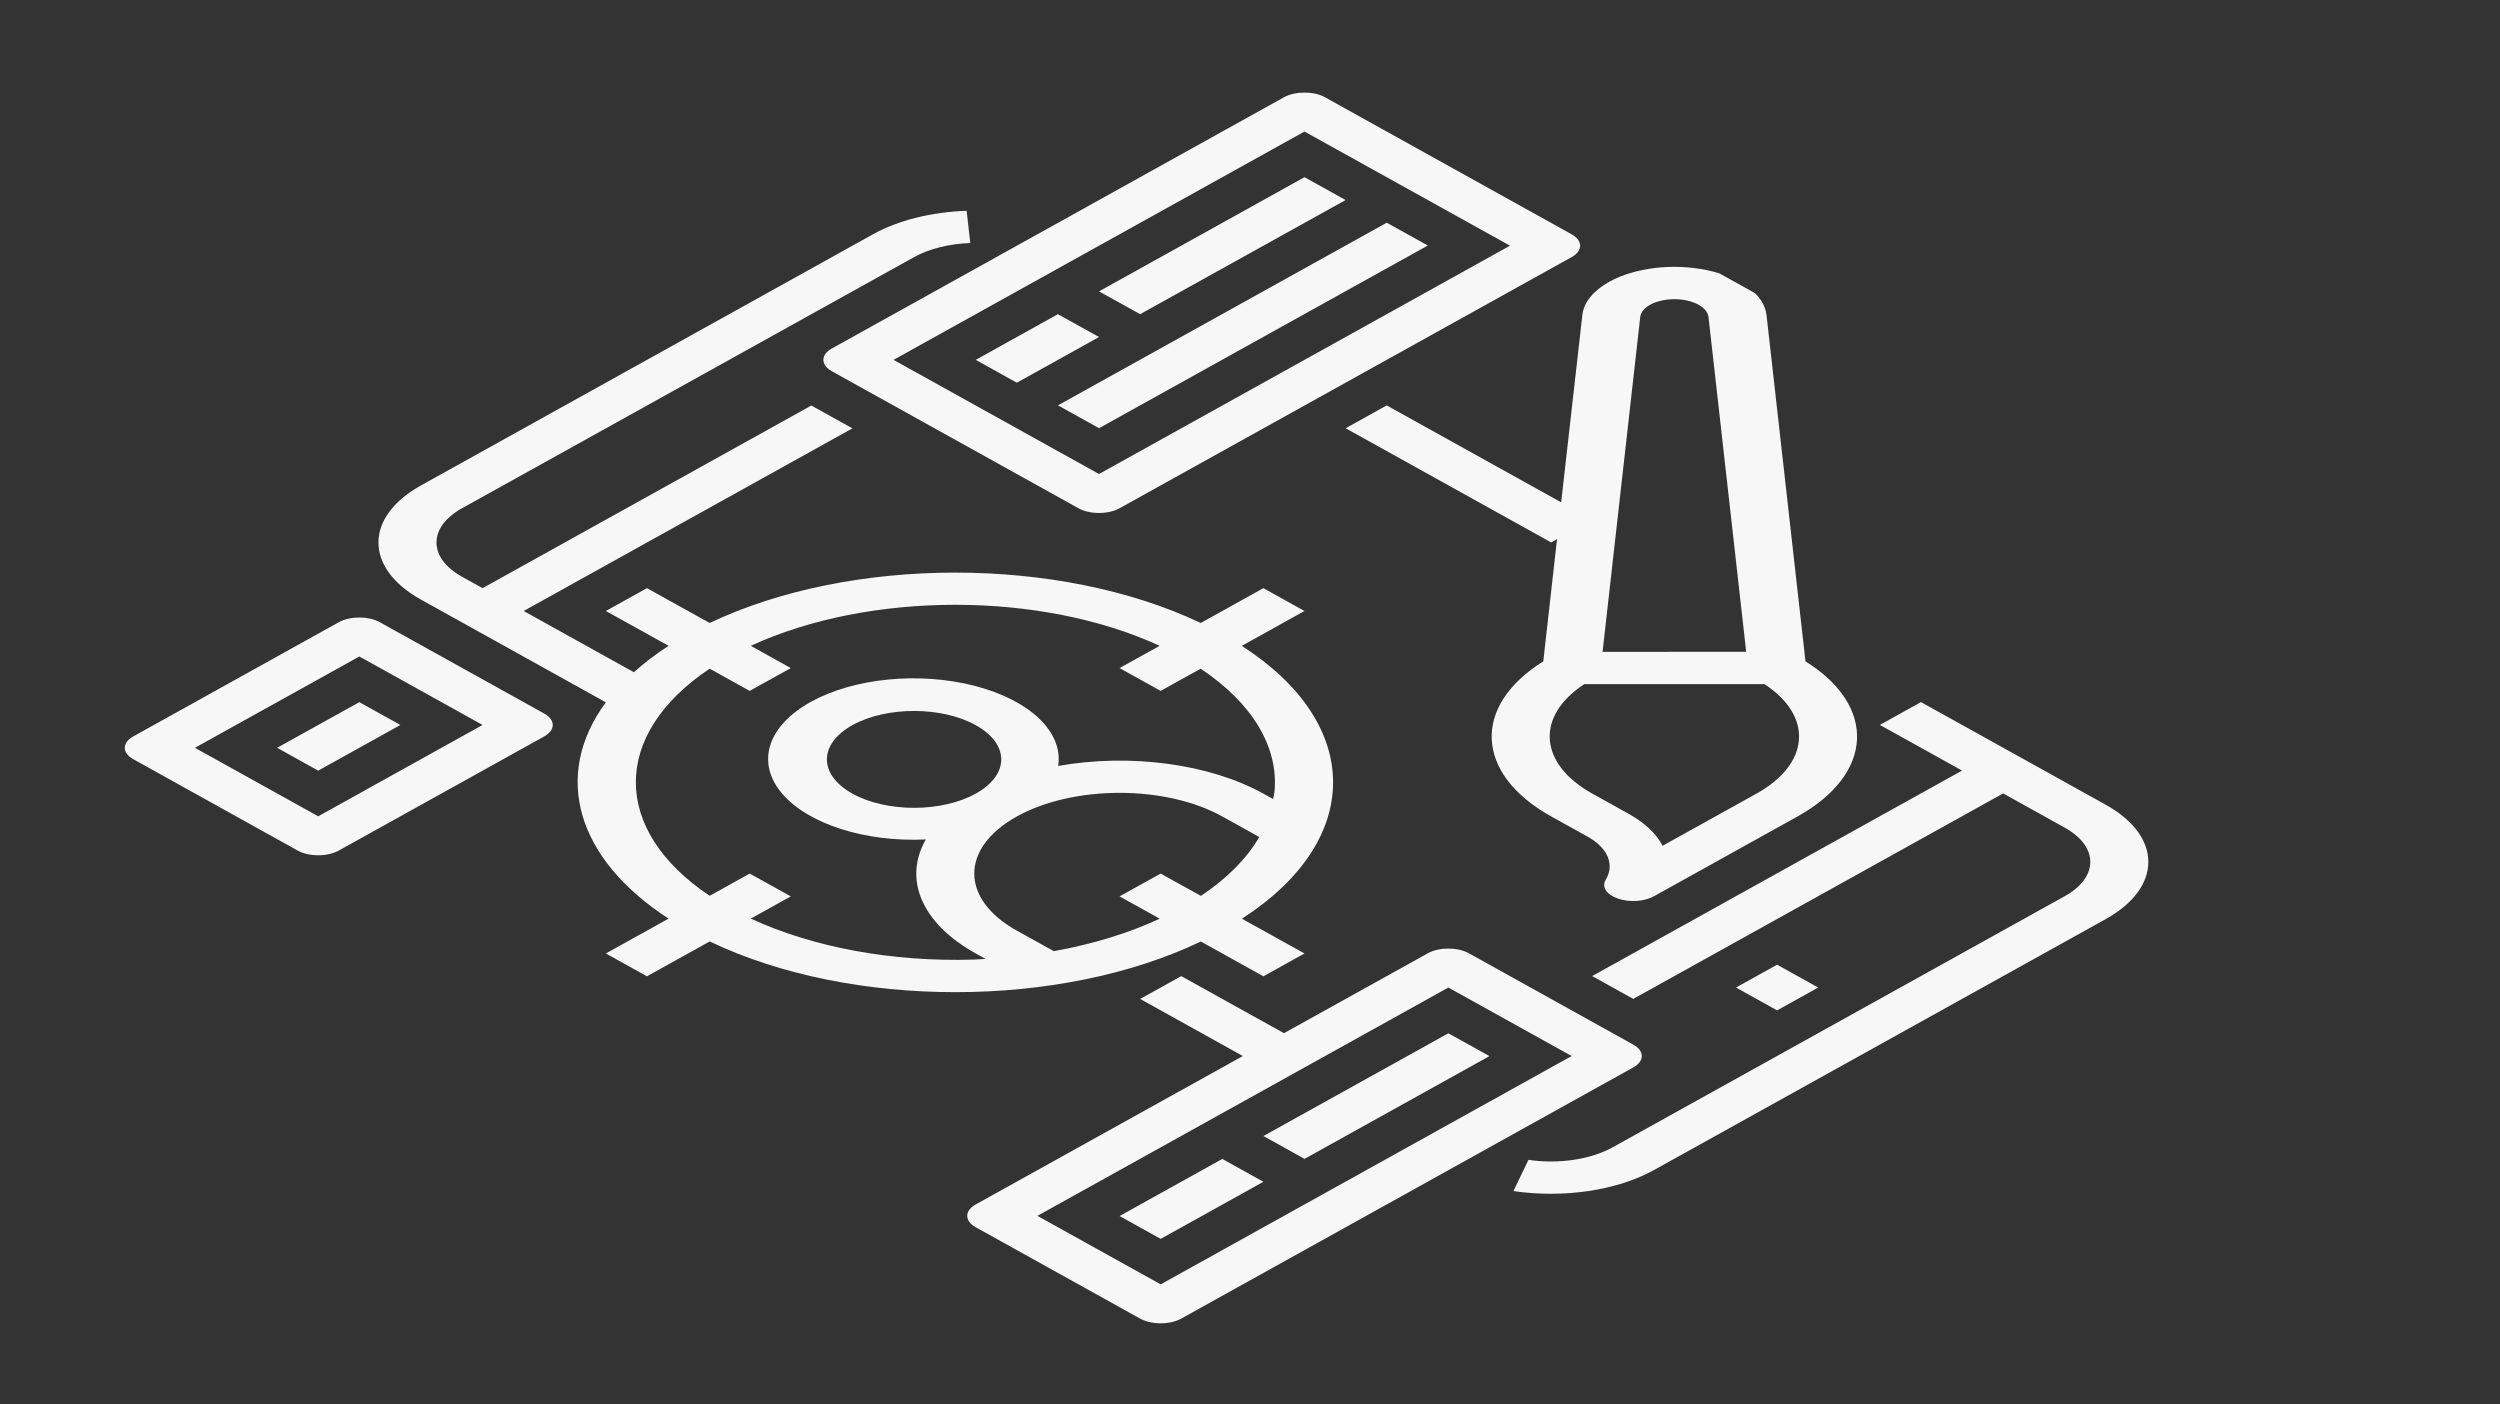
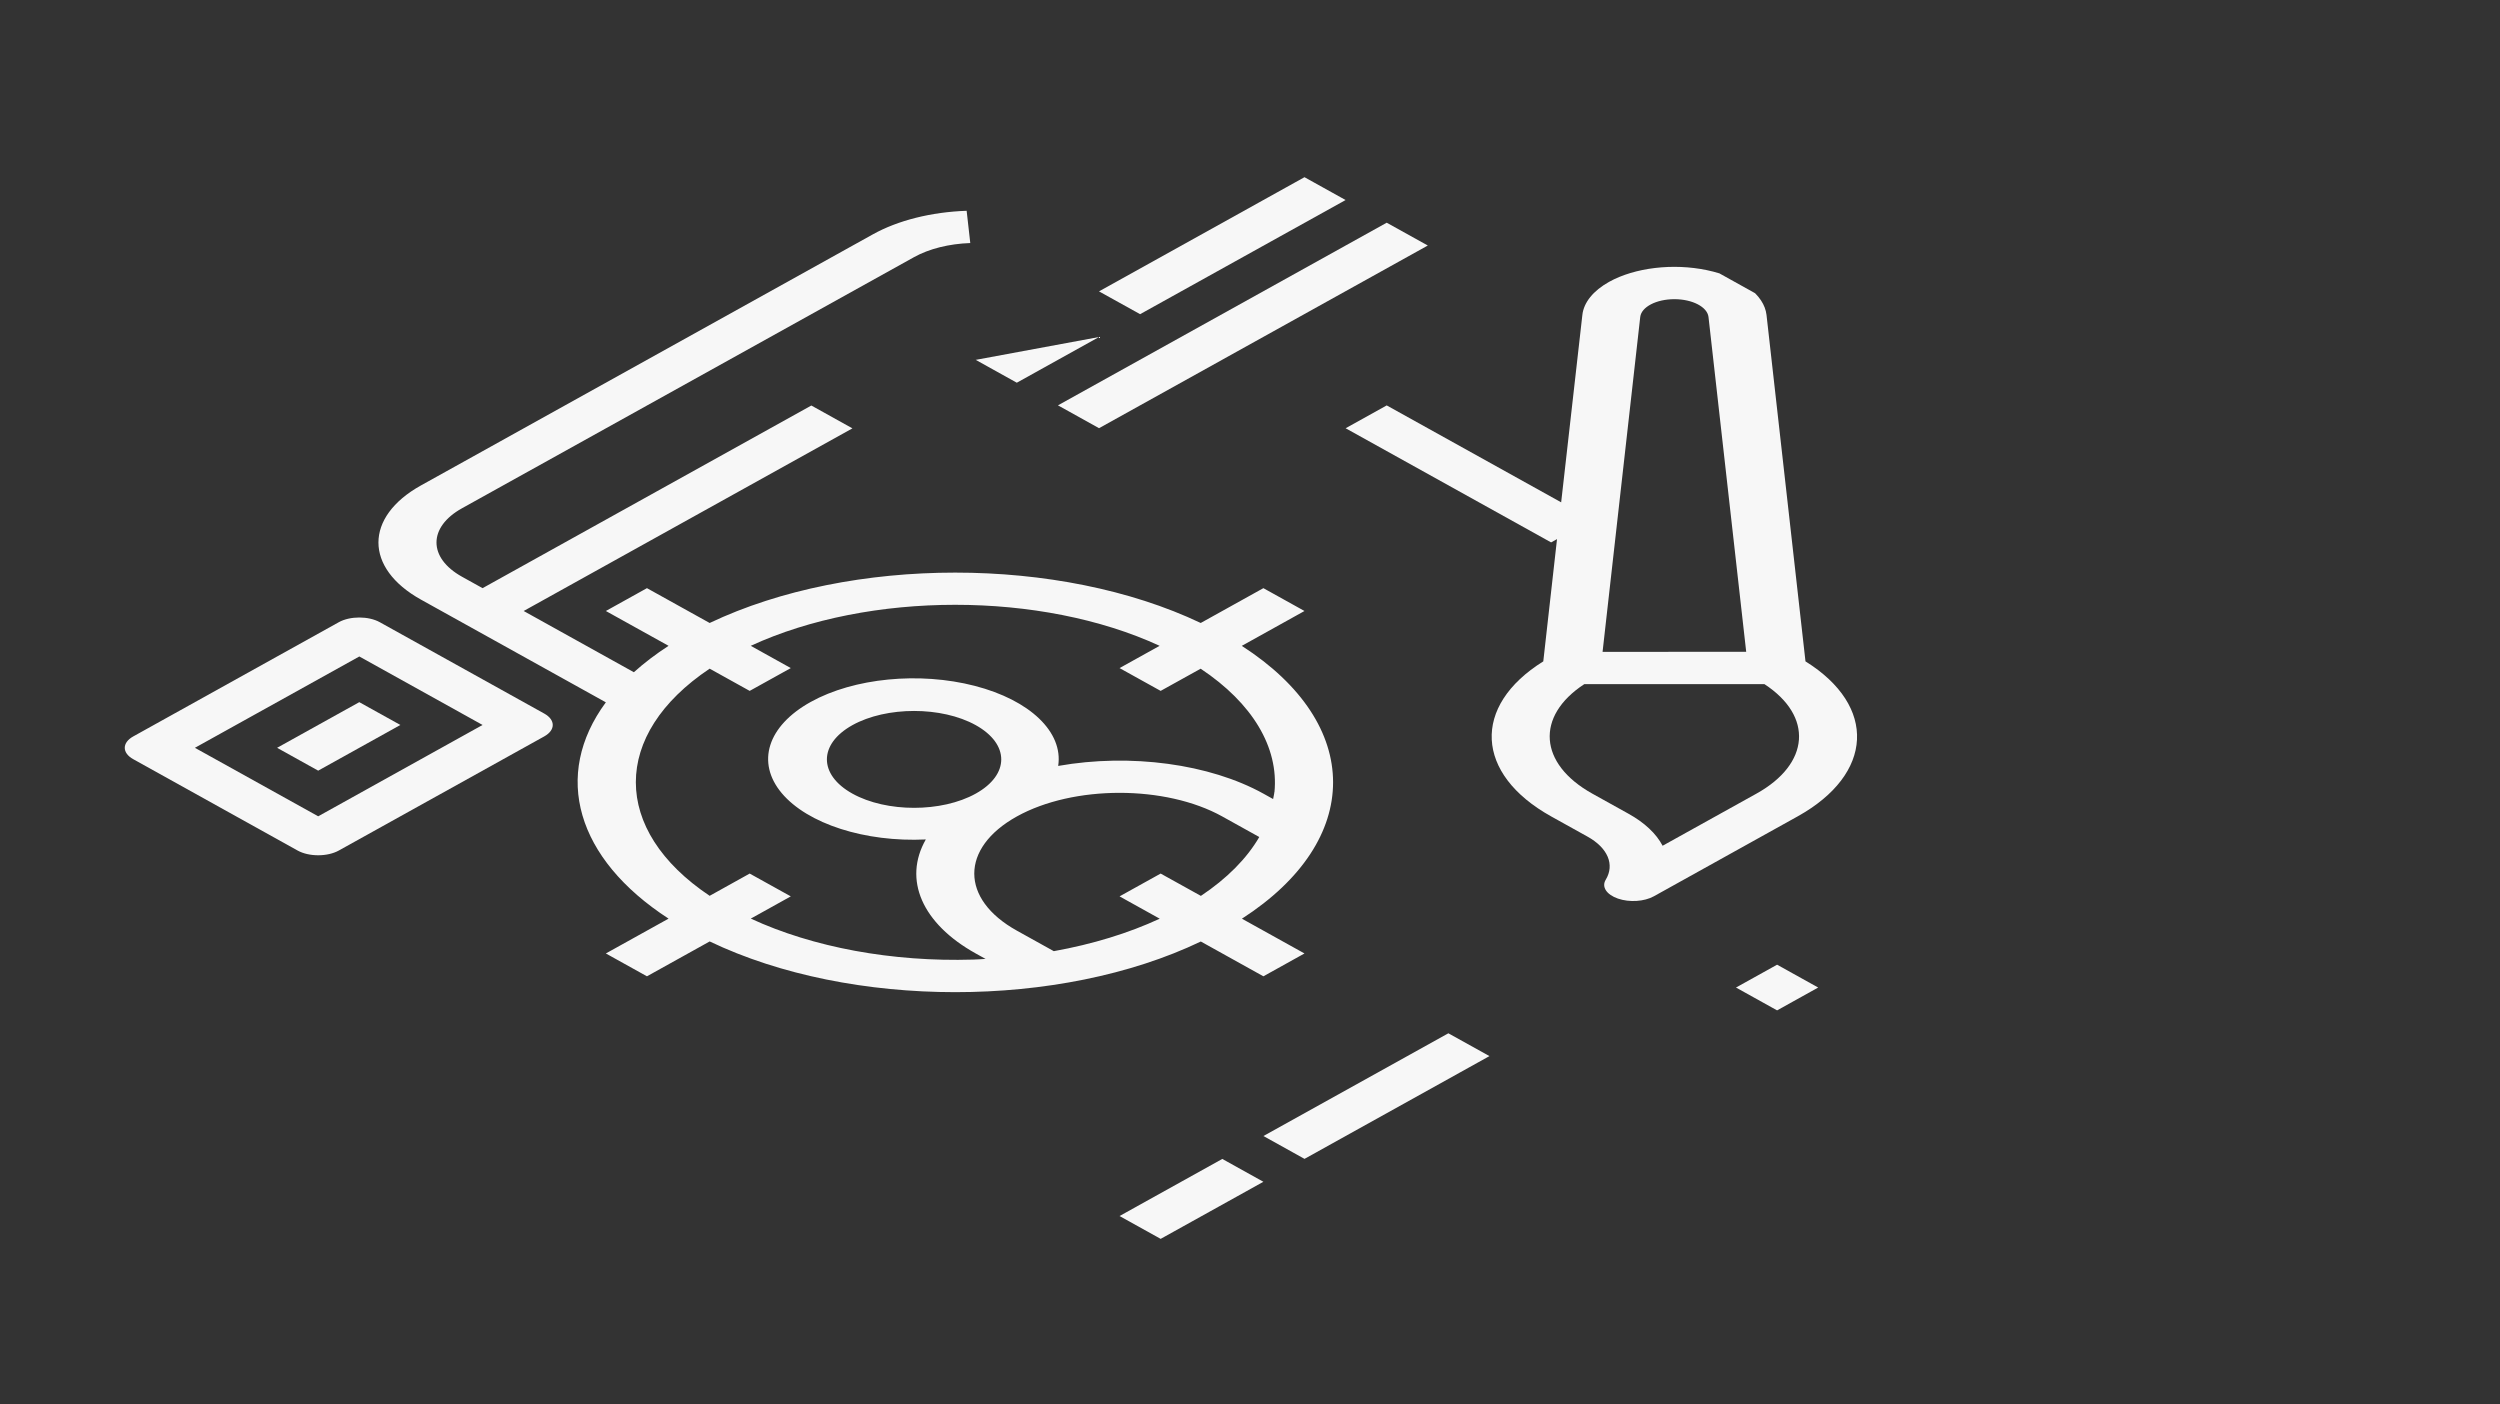
<svg xmlns="http://www.w3.org/2000/svg" width="73" height="41" viewBox="0 0 73 41" fill="none">
  <rect x="0" y="0" width="73" height="41" fill="#333333" stroke="none" />
  <g clip-path="url(#clip0_7434_26268)">
-     <path d="M56.091 20.501L54.891 21.168L57.291 22.501L46.491 28.501L47.691 29.168L58.491 23.168L60.291 24.168C61.285 24.72 61.285 25.616 60.291 26.168L47.091 33.501C46.447 33.858 45.51 33.998 44.631 33.868L44.192 34.779C45.657 34.995 47.218 34.762 48.291 34.168L61.491 26.835C63.145 25.913 63.145 24.422 61.491 23.501L56.091 20.501Z" fill="#F7F7F7" />
    <path d="M50.691 28.836L51.891 28.169L53.091 28.836L51.891 29.503L50.691 28.836Z" fill="#F7F7F7" />
    <path d="M38.091 17.841L36.891 17.174L35.061 18.191C30.933 16.23 24.85 16.23 20.722 18.191L18.891 17.174L17.691 17.841L19.522 18.858C19.149 19.1 18.81 19.358 18.509 19.629L15.291 17.841L24.891 12.508L23.691 11.841L14.091 17.174L13.491 16.841C12.497 16.289 12.497 15.393 13.491 14.841L26.691 7.508C27.13 7.264 27.713 7.118 28.332 7.097L28.226 6.155C27.194 6.191 26.222 6.435 25.491 6.841L12.291 14.175C10.637 15.096 10.637 16.587 12.291 17.508L17.691 20.508C16.121 22.637 16.828 25.076 19.522 26.824L17.691 27.841L18.891 28.508L20.723 27.49C24.843 29.464 30.942 29.465 35.064 27.492L36.891 28.508L38.091 27.841L36.264 26.826C39.815 24.536 39.813 21.147 36.26 18.859L38.091 17.841ZM32.691 26.174L33.864 26.826C32.952 27.249 31.902 27.571 30.771 27.774L29.691 27.174C28.035 26.254 28.035 24.762 29.691 23.841C31.348 22.921 34.035 22.921 35.691 23.841L36.771 24.441C36.406 25.069 35.827 25.653 35.066 26.16L33.891 25.508L32.691 26.174ZM24.891 23.174C23.897 22.622 23.897 21.727 24.891 21.174C25.885 20.622 27.497 20.622 28.491 21.174C29.485 21.727 29.485 22.622 28.491 23.174C27.497 23.727 25.885 23.727 24.891 23.174ZM37.211 23.13C37.206 23.199 37.185 23.265 37.175 23.332L36.891 23.174C35.323 22.305 33.012 21.992 30.899 22.365C31.051 21.378 30.077 20.444 28.462 20.027C26.846 19.609 24.932 19.797 23.672 20.497C22.412 21.197 22.074 22.26 22.825 23.158C23.577 24.055 25.258 24.597 27.034 24.512C26.364 25.686 26.925 26.97 28.491 27.841L28.778 28C28.657 28.007 28.536 28.017 28.415 28.02C26.056 28.092 23.737 27.664 21.923 26.823L23.091 26.174L21.891 25.508L20.722 26.158C17.848 24.235 17.848 21.447 20.722 19.525L21.891 20.174L23.091 19.508L21.922 18.858C25.383 17.261 30.4 17.261 33.861 18.858L32.691 19.508L33.891 20.174L35.059 19.526C36.573 20.533 37.343 21.822 37.214 23.132L37.211 23.13Z" fill="#F7F7F7" />
-     <path d="M45.891 7.508C46.223 7.324 46.223 7.025 45.891 6.841L38.691 2.841C38.36 2.657 37.823 2.657 37.491 2.841L24.291 10.175C23.96 10.359 23.96 10.657 24.291 10.841L31.491 14.841C31.823 15.025 32.36 15.025 32.691 14.841L45.891 7.508ZM26.091 10.508L38.091 3.841L44.091 7.174L32.091 13.841L26.091 10.508Z" fill="#F7F7F7" />
-     <path d="M28.491 10.508L30.891 9.174L32.091 9.841L29.691 11.175L28.491 10.508Z" fill="#F7F7F7" />
+     <path d="M28.491 10.508L32.091 9.841L29.691 11.175L28.491 10.508Z" fill="#F7F7F7" />
    <path d="M32.091 8.508L38.091 5.174L39.291 5.841L33.291 9.174L32.091 8.508Z" fill="#F7F7F7" />
    <path d="M30.892 11.836L40.492 6.503L41.692 7.169L32.092 12.503L30.892 11.836Z" fill="#F7F7F7" />
    <path d="M46.986 8.23C46.522 8.489 46.244 8.833 46.205 9.197L45.586 14.668L40.492 11.838L39.292 12.505L45.292 15.838L45.465 15.742L45.064 19.312C42.97 20.616 43.07 22.601 45.292 23.838L46.35 24.426C46.948 24.756 47.156 25.246 46.887 25.689C46.761 25.896 46.91 26.124 47.245 26.239C47.58 26.355 48.013 26.326 48.292 26.172L52.492 23.838C54.714 22.601 54.813 20.616 52.72 19.312L51.582 9.196C51.516 8.608 50.836 8.097 49.844 7.889C48.853 7.681 47.735 7.814 46.986 8.23ZM51.292 23.172L48.548 24.696C48.363 24.342 48.02 24.02 47.55 23.76L46.492 23.172C44.931 22.302 44.83 20.913 46.261 19.977L51.522 19.977C52.953 20.913 52.853 22.302 51.292 23.172ZM49.888 9.255L50.989 19.033L46.795 19.034L47.895 9.255C47.929 8.963 48.365 8.736 48.892 8.736C49.418 8.736 49.854 8.963 49.888 9.255Z" fill="#F7F7F7" />
-     <path d="M34.492 38.503L47.692 31.169C48.023 30.985 48.023 30.687 47.692 30.503L42.892 27.836C42.56 27.652 42.023 27.652 41.692 27.836L37.492 30.169L34.492 28.503L33.292 29.169L36.292 30.836L28.492 35.169C28.16 35.353 28.16 35.652 28.492 35.836L33.292 38.503C33.623 38.687 34.16 38.687 34.492 38.503ZM30.292 35.503L42.292 28.836L45.892 30.836L33.892 37.503L30.292 35.503Z" fill="#F7F7F7" />
    <path d="M32.691 35.508L35.691 33.841L36.891 34.508L33.891 36.175L32.691 35.508Z" fill="#F7F7F7" />
    <path d="M36.892 33.172L42.292 30.172L43.492 30.838L38.092 33.839L36.892 33.172Z" fill="#F7F7F7" />
    <path d="M9.892 24.836L15.892 21.503C16.223 21.319 16.223 21.02 15.892 20.836L11.091 18.169C10.76 17.985 10.223 17.985 9.892 18.169L3.892 21.503C3.56 21.687 3.56 21.985 3.892 22.169L8.691 24.836C9.023 25.02 9.56 25.02 9.892 24.836ZM5.691 21.836L10.492 19.169L14.091 21.169L9.291 23.836L5.691 21.836Z" fill="#F7F7F7" />
    <path d="M8.091 21.836L10.491 20.503L11.691 21.169L9.291 22.503L8.091 21.836Z" fill="#F7F7F7" />
  </g>
  <defs>
    <clipPath id="clip0_7434_26268">
      <rect width="41.182" height="41.182" fill="white" transform="matrix(0.874 -0.486 0.874 0.486 0.816 20.547)" />
    </clipPath>
  </defs>
</svg>